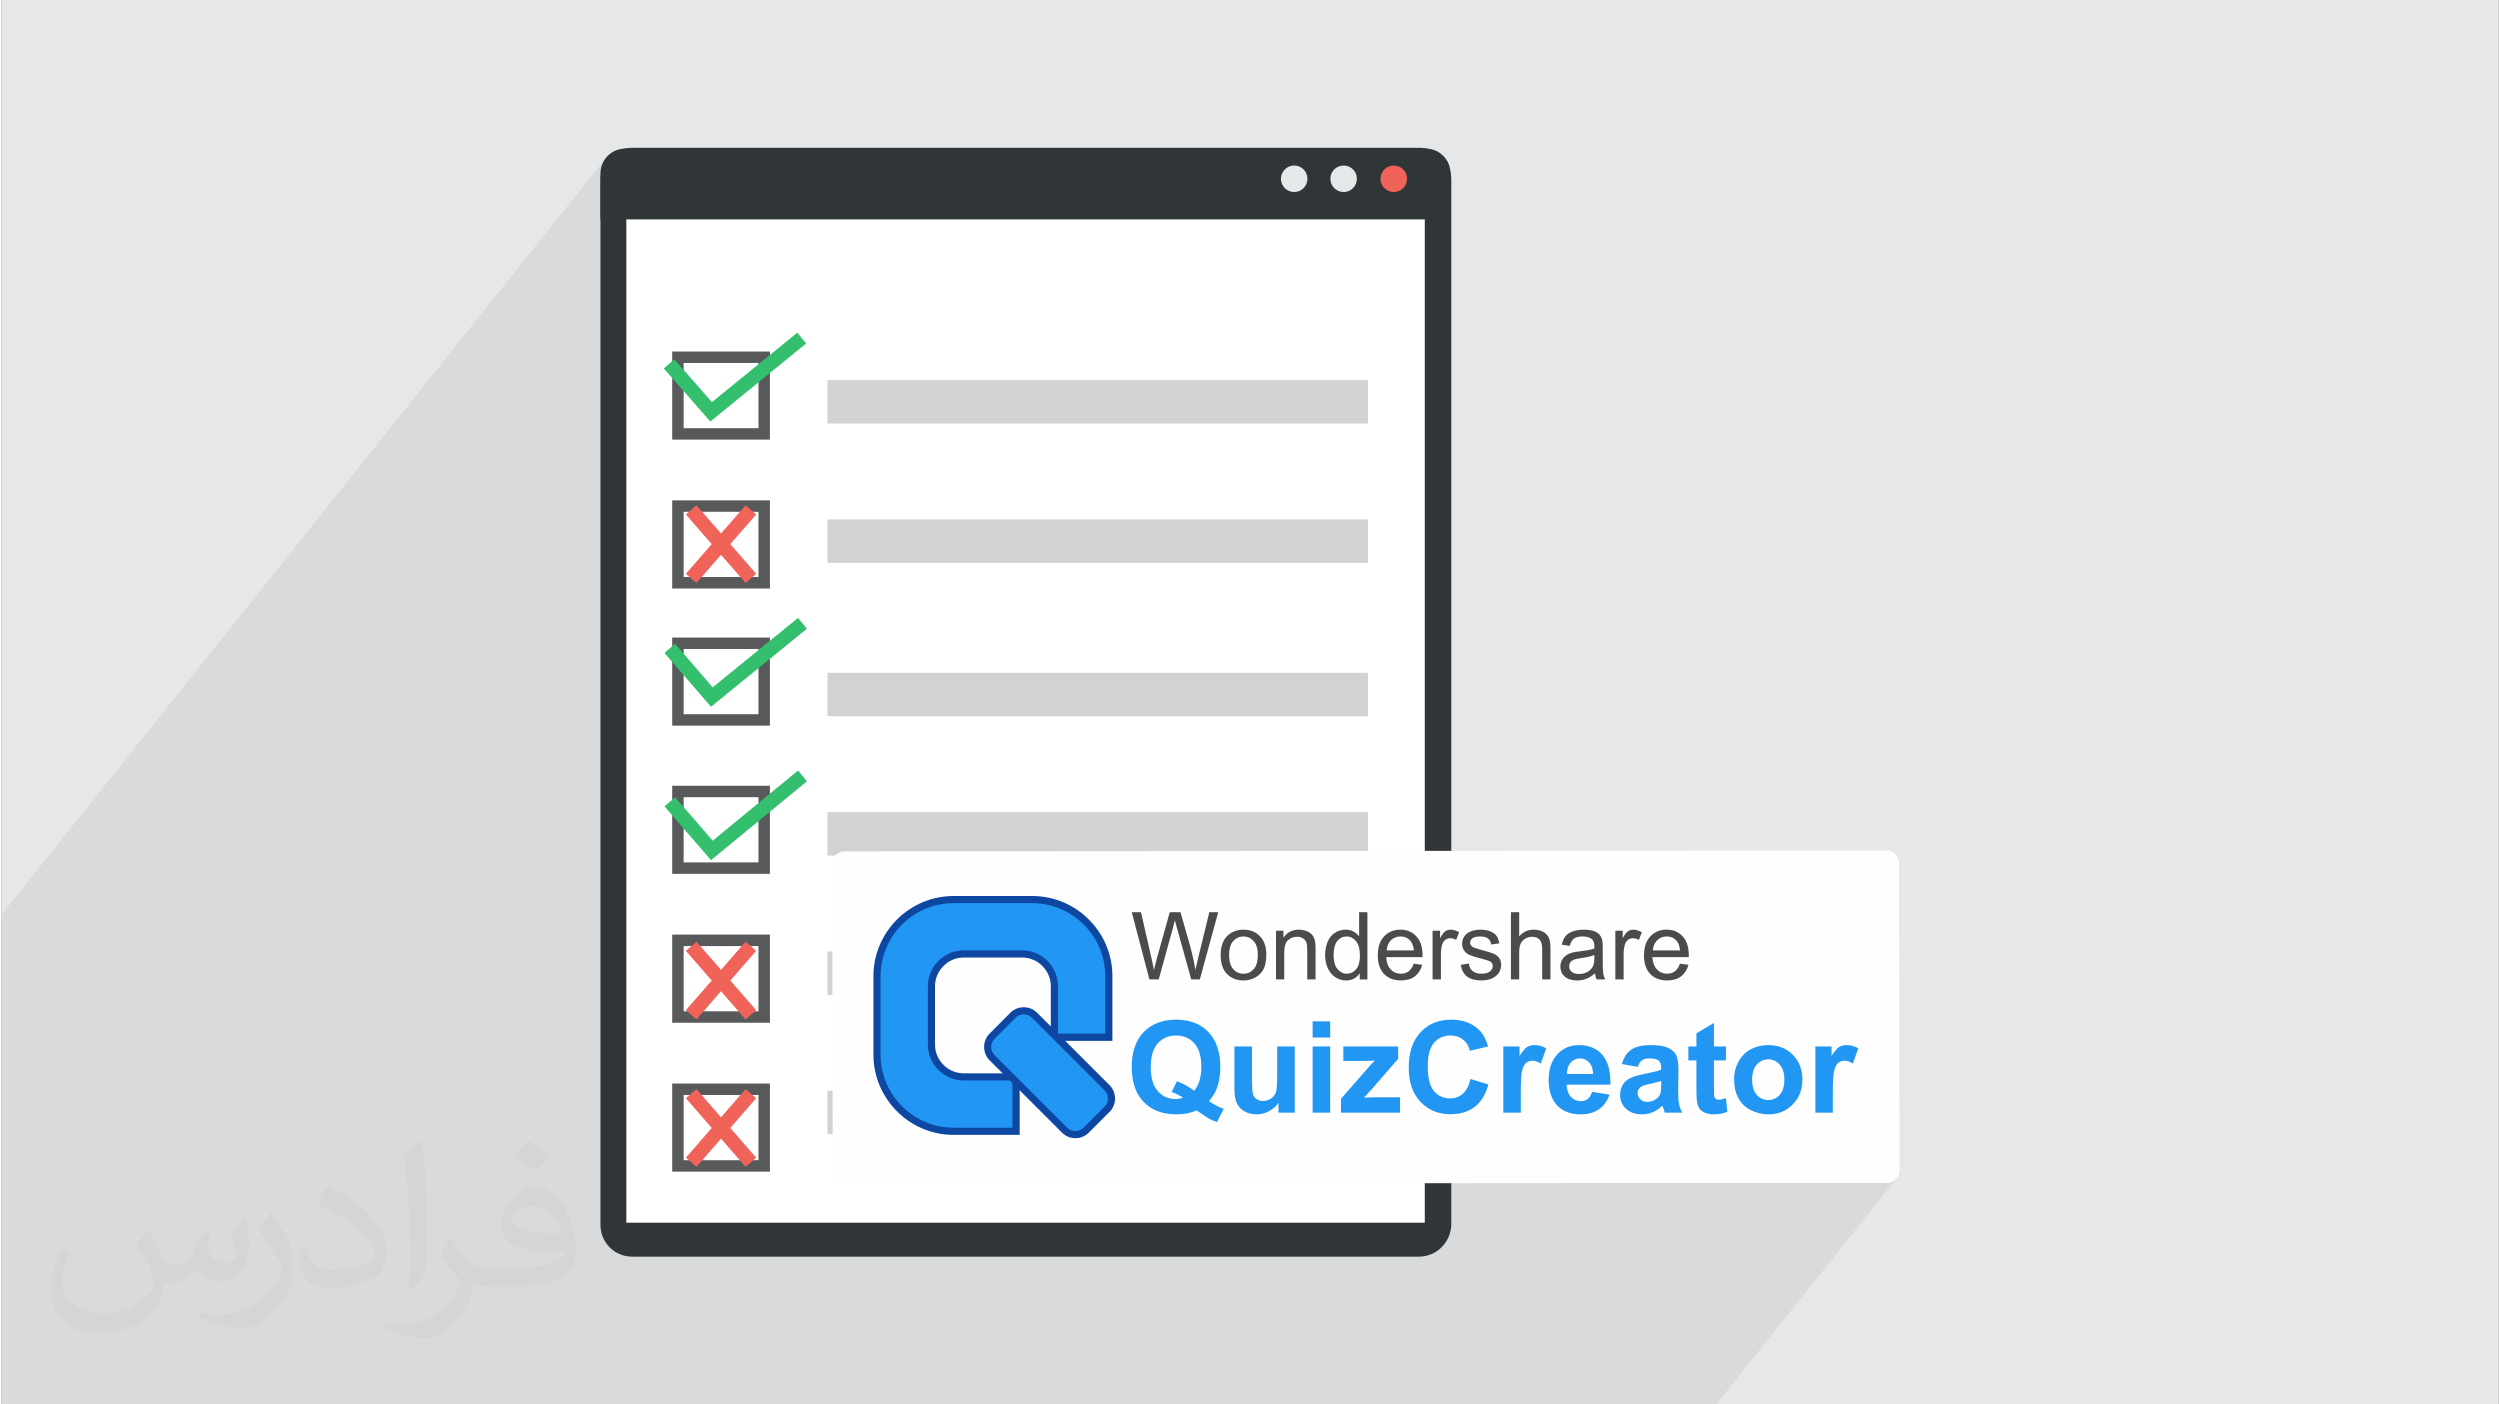
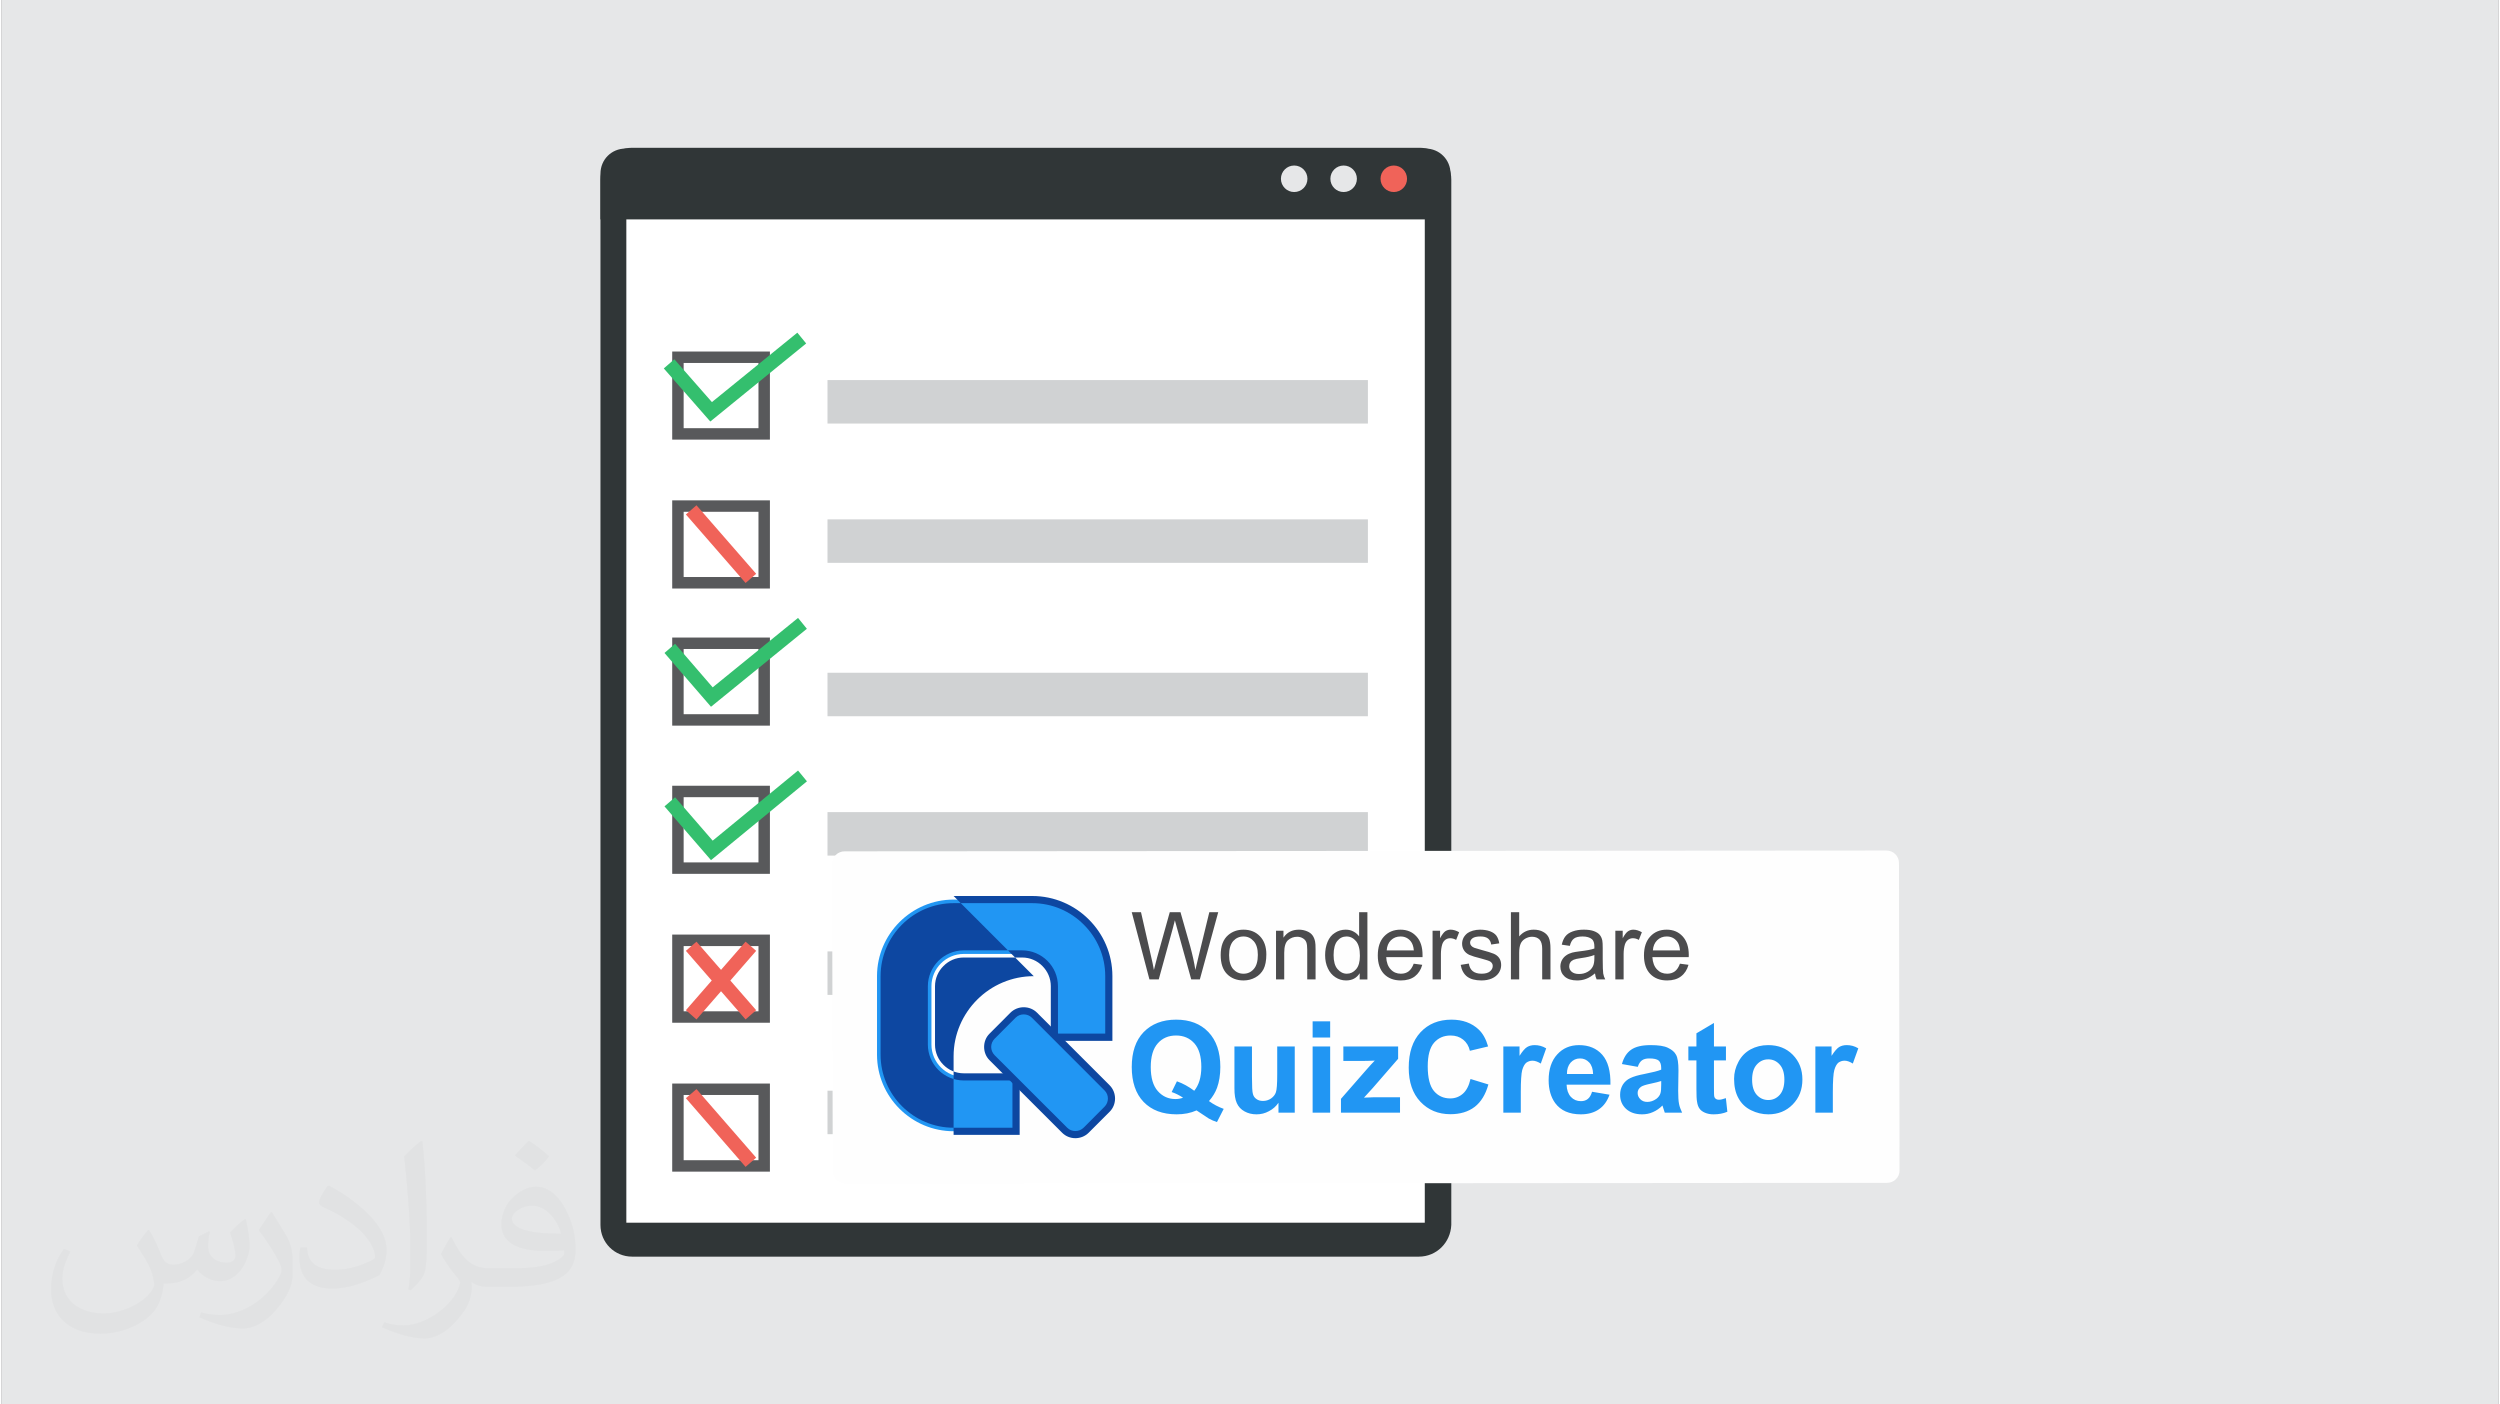
<svg xmlns="http://www.w3.org/2000/svg" xml:space="preserve" width="356px" height="200px" version="1.0" shape-rendering="geometricPrecision" text-rendering="geometricPrecision" image-rendering="optimizeQuality" fill-rule="evenodd" clip-rule="evenodd" viewBox="0 0 35600 20025">
  <rect x="0" y="0" width="35600" height="20025" fill="#808080" stroke="none" />
  <g id="Layer_x0020_1">
    <g id="_1365335201296">
      <path fill="#E6E7E8" d="M0 0l35600 0 0 20025 -35600 0 0 -20025z" />
-       <path fill="#373435" fill-opacity="0.078" d="M17152 20025l17 0 15 0 11 0 42 0 1 0 6 0 4 0 48 0 4 0 14 0 19 0 0 0 2 0 4 0 22 0 77 0 21 0 59 0 21 0 15 0 12 0 23 0 2 0 0 0 23 0 17 0 0 0 35 0 7 0 8 0 5 0 20 0 13 0 37 0 10 0 29 0 7 0 3 0 4 0 0 0 36 0 13 0 16 0 20 0 12 0 23 0 39 0 28 0 14 0 15 0 29 0 10 0 42 0 71 0 17 0 27 0 65 0 31 0 17 0 4 0 0 0 36 0 24 0 46 0 34 0 46 0 0 0 32 0 80 0 13 0 24 0 72 0 16 0 80 0 1 0 30 0 38 0 15 0 3 0 3 0 7 0 24 0 83 0 19 0 16 0 35 0 22 0 4 0 40 0 13 0 103 0 101 0 21 0 14 0 31 0 8 0 12 0 22 0 151 0 42 0 52 0 28 0 71 0 40 0 4 0 45 0 34 0 7 0 0 0 40 0 51 0 18 0 17 0 7 0 8 0 214 0 3 0 155 0 4 0 12 0 130 0 29 0 134 0 50 0 42 0 21 0 48 0 52 0 81 0 0 0 59 0 105 0 12 0 227 0 58 0 166 0 61 0 42 0 149 0 40 0 101 0 6 0 2 0 6 0 85 0 80 0 29 0 93 0 96 0 42 0 232 0 0 0 1571 0 87 0 2564 -3212 -26 22 -31 16 -34 10 -37 4 -1571 1 800 -1002 0 0 0 -291 1 -52 284 -357 78 -217 -20 -11 -20 -10 -21 -8 -20 -6 -21 -5 -21 -4 -21 -2 -21 0 -15 0 -15 1 -14 3 -14 3 -13 4 -13 5 -13 6 -12 6 -12 9 -12 10 -13 13 -13 14 -57 71 0 -126 -231 0 -220 276 -19 -42 -23 -40 -28 -39 -32 -36 -36 -32 -37 -29 -41 -24 -42 -19 -45 -15 -48 -11 -49 -6 -53 -2 -34 0 -33 3 -33 5 -32 7 -31 8 -30 11 -29 12 -29 15 -27 16 -26 18 -24 19 -22 22 -21 23 -401 502 0 -9 -1 -24 0 -28 0 -168 171 -214 0 -199 -171 0 0 -335 -250 148 -275 345 0 -1 -7 -20 -8 -17 -9 -15 -10 -14 -12 -14 -14 -13 -15 -12 -17 -11 -18 -11 -20 -10 -22 -10 -24 -8 -27 -6 -30 -6 -32 -4 -35 -3 -38 -2 -40 0 -45 0 -42 4 -39 5 -36 7 -33 9 -30 12 -28 13 -25 16 -22 17 -21 20 -258 323 -3 -26 -5 -30 -6 -28 -4 -19 1066 -1336 16 -18 14 -20 12 -21 11 -23 10 -25 8 -25 -75 -10 78 -99 0 -5 1 -5 0 -4 0 -4 0 -4 0 -3 0 -3 0 -3 -2 -42 -4 -39 -7 -37 -9 -34 -13 -32 -15 -30 -18 -27 -20 -25 -23 -23 -25 -19 -26 -16 -27 -13 -29 -11 -31 -7 -32 -5 -34 -1 -35 1 -34 5 -31 7 -31 11 -28 14 -27 16 -25 20 -23 23 -380 476 0 -155 217 -272 43 -109 -16 -8 -15 -8 -15 -6 -16 -6 -15 -4 -15 -3 -15 -2 -15 0 -10 0 -10 1 -10 2 -9 3 -10 3 -9 4 -9 5 -8 5 -9 7 -9 8 -9 10 -49 61 0 -94 -105 0 -180 225 -1 -14 0 -16 -1 -14 -1 -13 -1 -11 -1 -10 -1 -8 -3 -12 -3 -11 -4 -11 -5 -11 -4 -9 -6 -9 -6 -9 -6 -8 -7 -8 -8 -7 -9 -8 -9 -6 -11 -7 -12 -6 -12 -6 -14 -5 -14 -5 -16 -4 -16 -4 -18 -3 -18 -2 -20 -2 -21 -1 -22 0 -22 0 -21 1 -21 2 -20 3 -19 4 -19 4 -18 5 -18 6 -16 6 -16 7 -14 8 -14 8 -12 10 -12 9 -11 11 -9 11 -213 266 0 -91 0 -25 -2 -23 -1 -22 -3 -20 -3 -19 -5 -17 -5 -16 -5 -14 -7 -13 -7 -12 -9 -12 -10 -10 -10 -10 -12 -10 -12 -8 -14 -8 -15 -8 -15 -6 -16 -5 -16 -5 -17 -3 -17 -2 -18 -2 -19 0 -31 1 -30 5 -27 7 -27 11 -25 13 -24 17 -23 19 -21 23 0 -345 -118 0 -241 302 -3 -2 -12 -8 -12 -7 -14 -7 -15 -6 -16 -5 -16 -5 -17 -4 -18 -3 -18 -3 -19 -2 -19 -1 -21 0 -13 0 -13 1 -13 1 -13 1 -12 2 -13 3 -12 3 -12 3 -12 4 -11 4 -10 4 -10 4 -9 4 -8 5 -8 4 -7 5 -9 7 -8 7 -8 8 -8 8 -348 436 0 -96 217 -272 43 -109 -16 -8 -15 -8 -15 -6 -16 -6 -15 -4 -15 -3 -15 -2 -14 0 -11 0 -10 1 -10 2 -10 3 -9 3 -9 4 -9 5 -9 5 -8 7 -9 8 -9 10 -48 61 0 -94 -107 0 -111 139 0 -9821 367 -460 0 -652 -7 -73 -21 -67 -32 -61 -44 -53 -52 -44 -61 -32 -67 -21 -73 -7 -11405 0 -73 7 -68 21 -60 32 -53 44 -44 53 -8599 10767 0 51 0 158 0 7 0 486 0 3241 0 91 0 276 0 889 0 421 0 26 0 419 0 155 0 213 0 77 0 58 0 8 0 265 0 102 0 40 112 0 158 0 28 0 70 0 239 0 17 0 3 0 202 0 66 0 227 0 177 0 71 0 212 0 81 0 34 0 135 0 338 0 19 0 4 0 324 0 125 0 7 0 161 0 122 0 212 0 81 0 219 0 76 0 357 0 40 0 23 0 272 0 20 0 155 0 118 0 87 0 28 0 18 0 76 0 117 0 82 0 24 0 94 0 184 0 52 0 71 0 81 0 107 0 46 0 21 0 43 0 16 0 33 0 223 0 93 0 133 0 67 0 68 0 1 0 44 0 2 0 52 0 127 0 31 0 82 0 9 0 27 0 267 0 36 0 69 0 96 0 52 0 72 0 8 0 24 0 3 0 30 0 7 0 58 0 8 0 230 0 180 0 0 0 82 0 82 0 62 0 194 0 18 0 80 0 2 0 8 0 55 0 66 0 10 0 56 0 47 0 42 0 111 0 205 0 82 0 0 0 123 0 83 0 0 0 20 0 209 0 96 0 30 0 15 0 299 0 2 0 35 0 25 0 4 0 20 0 19 0 14 0 12 0 2 0 34 0 22 0 4 0 77 0 42 0 75 0 40 0 15 0 160 0 45 0 132 0 84 0 21 0 85 0 28 0 103 0 89 0 153 0 13 0 46 0 14 0 10 0 67 0 93 0 37 0 30 0 92 0 9 0 31 0 14 0 38 0 32 0 12 0 293 0 7 0 3 0 30 0 65 0 5 0 4 0 14 0 83 0 39 0 5 0 12 0 35 0 4 0 25 0 7 0 13 0 0 0 7 0 8 0 1 0 66 0 76 0 59 0 7 0 167 0 26 0 80 0 13 0 12 0 9 0 44 0 1 0 5 0 70 0 6 0 11 0 24 0 13 0 55 0 79 0 7 0 29 0 71 0 0 0 19 0 3 0 79 0 16 0 8 0 45 0 33 0 19 0 69 0 18 0 84 0 26 0 0 0 7 0 4 0 0 0 6 0 101 0 7 0 0 0 15 0 4 0 132 0 33 0 31 0 8 0 13 0 2 0 163 0 31 0 23 0 27 0 4 0 20 0 1 0 32 0 39 0 2 0 66 0 8 0 9 0 40 0 0 0 1 0 36 0 1 0 10 0 8 0 15 0 115 0 7 0 1 0 45 0 24 0 12 0 13 0 100 0 42 0 38 0 8 0 60 0 0 0 1 0 14 0 7 0 6 0 24 0 24 0 6 0 4 0 50 0 4 0 31 0 4 0 13 0 90 0 13 0 44 0 77 0 9 0 28 0 0 0 19 0 35 0 3 0 27 0 13 0 3 0 9 0 7 0 3 0 46 0 46 0 0 0 23 0 1 0 0 0 37 0 0 0 65 0 14 0 11 0 6 0 45 0 0 0 15 0 2 0 39 0 8 0 14 0 49 0 39 0 54 0 73 0 21 0 1 0 2 0 12 0 3 0 69 0 27 0 2 0 7 0 19 0 1 0 6 0 2 0 43 0 11 0 102 0 19 0 64 0 0 0 64 0 49 0 5 0 56 0 39 0 73 0 48 0 95 0 9 0 20 0 14 0z" />
      <g>
        <path fill="#303637" d="M20207 17917l-11216 0c-251,0 -452,-200 -452,-452l0 -14905c0,-253 200,-453 452,-453l11226 0c253,0 453,200 453,453l0 14905c-11,252 -210,452 -463,452l0 0z" />
        <rect fill="white" x="8908" y="2591" width="11384" height="14842" />
        <path fill="#58595B" fill-rule="nonzero" d="M9725 10183l1067 0 0 -930 -1067 0 0 930zm1148 163l-1311 0 0 -1256 1393 0 0 1256 -82 0z" />
        <path fill="#58595B" fill-rule="nonzero" d="M9725 12296l1067 0 0 -930 -1067 0 0 930zm1148 163l-1311 0 0 -1256 1393 0 0 1256 -82 0z" />
        <path fill="#58595B" fill-rule="nonzero" d="M9725 14419l1067 0 0 -930 -1067 0 0 930zm1148 163l-1311 0 0 -1257 1393 0 0 1257 -82 0z" />
        <path fill="#58595B" fill-rule="nonzero" d="M9725 16542l1067 0 0 -930 -1067 0 0 930zm1148 163l-1311 0 0 -1256 1393 0 0 1256 -82 0z" />
        <path fill="#303637" d="M20659 3128l-12120 0 0 -652c0,-200 157,-358 358,-358l11405 0c199,0 357,158 357,358l0 652z" />
        <circle fill="#F06359" cx="19850" cy="2549" r="189" />
        <circle fill="#E6E7E8" cx="19135" cy="2549" r="189" />
        <circle fill="#E6E7E8" cx="18430" cy="2549" r="189" />
        <rect fill="#D0D2D3" x="11776" y="9592" width="7705" height="620" />
        <rect fill="#D0D2D3" x="11776" y="11579" width="7705" height="620" />
        <rect fill="#D0D2D3" x="11776" y="13565" width="7705" height="620" />
        <rect fill="#D0D2D3" x="11776" y="15551" width="7705" height="620" />
        <path fill="#34BF6E" fill-rule="nonzero" d="M9603 9179l536 621 1217 -990 126 155 -1367 1112 -663 -767 151 -131z" />
        <path fill="#34BF6E" fill-rule="nonzero" d="M9603 11367l536 619 1217 -1000 127 154 -1368 1124 -663 -767 151 -130z" />
        <rect fill="#D0D2D3" x="11776" y="5419" width="7705" height="620" />
        <rect fill="#D0D2D3" x="11776" y="7405" width="7705" height="620" />
        <path fill="#58595B" fill-rule="nonzero" d="M9725 6105l1067 0 0 -930 -1067 0 0 930zm1148 163l-1311 0 0 -1256 1393 0 0 1256 -82 0z" />
        <path fill="#58595B" fill-rule="nonzero" d="M9725 8227l1067 0 0 -930 -1067 0 0 930zm1148 164l-1311 0 0 -1257 1393 0 0 1257 -82 0z" />
        <path fill="#34BF6E" fill-rule="nonzero" d="M9592 5122l536 611 1218 -990 126 154 -1367 1113 -663 -757 150 -131z" />
-         <path fill="#F06359" fill-rule="nonzero" d="M9757 8181l851 -977 151 131 -851 977 -151 -131z" />
        <path fill="#F06359" fill-rule="nonzero" d="M10608 8312l-851 -977 151 -131 851 977 -151 131z" />
        <path fill="#F06359" fill-rule="nonzero" d="M9757 14403l851 -977 151 131 -851 978 -151 -132z" />
        <path fill="#F06359" fill-rule="nonzero" d="M10608 14535l-851 -978 151 -131 851 977 -151 132z" />
-         <path fill="#F06359" fill-rule="nonzero" d="M9757 16506l851 -978 151 130 -851 979 -151 -131z" />
        <path fill="#F06359" fill-rule="nonzero" d="M10608 16637l-851 -979 151 -130 851 978 -151 131z" />
        <path fill="#FEFEFE" d="M11851 16696l-9 -4381c0,-99 80,-177 180,-177l14850 -11c101,-1 180,77 181,176l8 4385c1,99 -79,177 -180,177l-14849 11c-101,-4 -181,-82 -181,-180l0 0z" />
        <path fill="#2196F3" d="M13574 12826l1121 0c601,0 1092,491 1092,1091l0 872 -776 0 0 -728c0,-253 -207,-460 -460,-460l-833 0c-253,0 -460,207 -460,460l0 833c0,254 207,460 460,460l747 0 0 775 -891 0c-600,0 -1092,-491 -1092,-1091l0 -1121c0,-600 492,-1091 1092,-1091l0 0 0 0z" />
-         <path fill="#0D47A1" fill-rule="nonzero" d="M13574 12775l1121 0c314,0 601,128 807,335 208,207 336,493 336,807l0 923 -878 0 0 -779c0,-112 -46,-214 -120,-288 -74,-75 -176,-121 -289,-121l-833 0c-113,0 -214,46 -288,121 -75,74 -121,176 -121,288l0 834c0,111 46,214 121,288 74,74 175,120 288,120l798 0 0 878 -942 0c-313,0 -600,-128 -807,-336 -207,-207 -336,-493 -336,-807l0 -1121c0,-314 129,-600 336,-807 207,-207 494,-335 807,-335l0 0 0 0zm1121 102l-1121 0c-286,0 -546,117 -735,305 -189,189 -306,449 -306,735l0 1121c0,286 117,547 306,735 189,189 449,306 735,306l839 0 0 -674 -695 0c-140,0 -268,-57 -361,-150 -92,-92 -150,-220 -150,-361l0 -833c0,-141 58,-268 150,-361 93,-92 221,-150 361,-150l833 0c140,0 268,58 361,150 93,93 150,220 150,361l0 676 674 0 0 -820c0,-286 -117,-546 -306,-734 -189,-189 -449,-306 -735,-306l0 0 0 0z" />
+         <path fill="#0D47A1" fill-rule="nonzero" d="M13574 12775l1121 0c314,0 601,128 807,335 208,207 336,493 336,807l0 923 -878 0 0 -779c0,-112 -46,-214 -120,-288 -74,-75 -176,-121 -289,-121l-833 0c-113,0 -214,46 -288,121 -75,74 -121,176 -121,288l0 834c0,111 46,214 121,288 74,74 175,120 288,120l798 0 0 878 -942 0l0 -1121c0,-314 129,-600 336,-807 207,-207 494,-335 807,-335l0 0 0 0zm1121 102l-1121 0c-286,0 -546,117 -735,305 -189,189 -306,449 -306,735l0 1121c0,286 117,547 306,735 189,189 449,306 735,306l839 0 0 -674 -695 0c-140,0 -268,-57 -361,-150 -92,-92 -150,-220 -150,-361l0 -833c0,-141 58,-268 150,-361 93,-92 221,-150 361,-150l833 0c140,0 268,58 361,150 93,93 150,220 150,361l0 676 674 0 0 -820c0,-286 -117,-546 -306,-734 -189,-189 -449,-306 -735,-306l0 0 0 0z" />
        <path fill="#2196F3" d="M14123 14773l298 -297c84,-85 222,-85 307,0l1034 1033c84,84 84,223 0,307l-299 299c-84,83 -222,83 -306,0l-1034 -1035c-85,-85 -85,-223 0,-307l0 0z" />
        <path fill="#0D47A1" fill-rule="nonzero" d="M14087 14737l297 -298c52,-52 121,-78 190,-78 69,0 138,26 190,78l1034 1034c52,52 78,121 78,190 0,68 -26,138 -78,189l-298 298c-52,52 -121,78 -190,78 -69,0 -138,-26 -189,-78l-1034 -1033c-53,-52 -78,-122 -78,-190 0,-69 25,-138 78,-190l0 0zm370 -226l-298 299c-32,32 -49,74 -49,117 0,43 17,85 49,118l1034 1033c32,33 74,48 117,48 43,0 85,-15 118,-48l297 -298c33,-32 49,-75 49,-118 0,-42 -16,-84 -49,-116l-1034 -1035c-32,-32 -74,-48 -117,-48 -43,0 -85,16 -117,48l0 0 0 0z" />
        <path fill="#4B4B4D" fill-rule="nonzero" d="M16366 13964l-252 -958 132 0 143 628c16,66 30,132 41,196 26,-102 41,-161 45,-176l181 -648 153 0 138 485c33,121 58,234 74,339 13,-60 29,-129 49,-208l150 -616 127 0 -262 958 -123 0 -202 -729c-17,-62 -27,-99 -31,-113 -11,44 -21,81 -29,112l-201 730 -133 0 0 0 0 0zm1016 -346c0,-129 35,-224 107,-286 60,-51 132,-77 219,-77 95,0 173,31 233,93 61,63 92,149 92,259 0,89 -14,160 -40,211 -27,51 -66,91 -118,119 -51,28 -107,42 -167,42 -98,0 -176,-31 -237,-93 -60,-62 -89,-152 -89,-268l0 0zm120 0c0,88 20,155 58,199 39,44 88,66 148,66 58,0 107,-22 146,-67 39,-44 58,-112 58,-202 0,-86 -20,-151 -59,-195 -39,-44 -87,-67 -145,-67 -60,0 -109,23 -148,66 -38,45 -58,111 -58,200l0 0 0 0zm669 346l0 -694 106 0 0 99c51,-76 124,-114 220,-114 42,0 81,8 116,23 35,14 61,34 79,59 17,24 29,53 36,87 5,21 7,59 7,113l0 427 -119 0 0 -422c0,-48 -4,-84 -13,-107 -9,-24 -25,-43 -49,-57 -23,-14 -50,-22 -81,-22 -50,0 -94,17 -130,48 -37,32 -55,93 -55,181l0 379 -117 0 0 0zm1193 0l0 -88c-44,70 -109,103 -194,103 -56,0 -106,-15 -153,-46 -46,-30 -82,-72 -107,-127 -26,-54 -39,-117 -39,-188 0,-70 12,-132 35,-189 23,-56 58,-100 104,-128 46,-31 98,-46 154,-46 43,0 80,9 112,27 33,17 59,41 80,69l0 -345 118 0 0 959 -110 0 0 -1zm-372 -346c0,89 18,155 56,199 38,44 82,66 133,66 51,0 95,-21 131,-63 37,-42 55,-106 55,-192 0,-95 -18,-164 -55,-209 -37,-44 -82,-67 -136,-67 -53,0 -97,22 -132,65 -34,42 -52,109 -52,201l0 0 0 0zm1142 122l122 16c-19,70 -55,126 -106,165 -52,39 -118,58 -199,58 -101,0 -181,-31 -241,-93 -59,-63 -88,-151 -88,-263 0,-116 29,-207 89,-271 61,-65 138,-97 234,-97 93,0 169,31 227,95 59,63 88,151 88,266 0,7 0,17 0,31l-518 0c4,76 26,135 65,175 38,41 87,61 144,61 44,0 81,-11 111,-34 30,-23 54,-60 72,-109l0 0zm-385 -189l387 0c-5,-59 -21,-102 -45,-131 -37,-46 -86,-68 -145,-68 -54,0 -100,18 -137,54 -36,36 -56,84 -60,145l0 0zm654 413l0 -694 107 0 0 107c27,-50 52,-83 74,-99 23,-15 48,-23 77,-23 39,0 80,13 121,37l-43 109c-28,-16 -57,-24 -85,-24 -26,0 -49,8 -70,23 -20,16 -34,37 -43,64 -13,42 -19,88 -19,137l0 363 -119 0 0 0 0 0zm401 -207l116 -19c7,47 25,83 55,108 30,24 72,37 126,37 54,0 94,-11 120,-33 27,-22 40,-48 40,-78 0,-26 -13,-47 -35,-62 -17,-11 -58,-24 -121,-41 -86,-21 -145,-40 -179,-55 -34,-17 -59,-38 -76,-66 -18,-29 -26,-59 -26,-93 0,-31 8,-60 21,-86 15,-27 34,-48 58,-66 18,-13 43,-24 75,-34 32,-9 66,-14 101,-14 55,0 103,8 144,23 41,16 71,37 91,64 19,28 33,63 40,108l-115 17c-5,-37 -20,-65 -45,-86 -25,-19 -60,-29 -107,-29 -53,0 -91,8 -115,26 -23,18 -34,39 -34,63 0,15 5,29 15,41 9,12 24,23 44,31 12,5 47,15 104,31 83,22 141,40 174,54 33,14 59,34 78,61 19,28 28,61 28,101 0,39 -11,76 -34,111 -23,34 -56,61 -99,80 -44,19 -93,28 -147,28 -90,0 -159,-19 -207,-56 -47,-37 -77,-93 -90,-166l0 0 0 0zm716 207l0 -958 118 0 0 345c55,-64 124,-96 208,-96 51,0 95,10 133,31 38,20 65,48 81,83 16,36 24,88 24,156l0 439 -118 0 0 -439c0,-58 -13,-101 -37,-128 -26,-27 -62,-41 -108,-41 -35,0 -67,10 -98,28 -30,18 -52,42 -65,73 -13,31 -20,74 -20,128l0 379 -118 0 0 0 0 0zm1199 -86c-44,37 -86,63 -126,78 -40,16 -84,23 -130,23 -77,0 -135,-19 -176,-55 -41,-37 -62,-85 -62,-143 0,-33 8,-65 23,-93 16,-28 36,-50 61,-67 25,-18 54,-30 85,-39 23,-6 58,-12 105,-18 95,-11 166,-24 211,-40 0,-16 0,-26 0,-30 0,-48 -12,-82 -33,-102 -31,-26 -76,-40 -135,-40 -55,0 -97,10 -123,30 -27,20 -46,53 -59,104l-115 -17c11,-49 28,-89 52,-119 24,-31 59,-54 104,-70 46,-17 99,-25 158,-25 60,0 108,7 145,21 37,14 65,32 82,53 18,21 30,48 37,80 4,20 6,56 6,108l0 156c0,110 3,178 7,207 5,30 15,58 29,84l-123 0c-12,-25 -20,-53 -23,-86l0 0zm-9 -262c-43,18 -107,33 -194,45 -47,6 -82,15 -102,23 -20,9 -36,21 -47,38 -11,17 -16,35 -16,56 0,31 12,57 35,77 25,21 59,32 105,32 46,0 86,-10 121,-30 36,-19 61,-46 78,-81 13,-26 20,-65 20,-117l0 -43 0 0 0 0zm299 348l0 -694 105 0 0 107c27,-50 52,-83 76,-99 23,-15 48,-23 75,-23 40,0 80,13 122,37l-43 109c-28,-16 -57,-24 -85,-24 -26,0 -49,8 -69,23 -21,16 -35,37 -44,64 -13,42 -19,88 -19,137l0 363 -118 0 0 0 0 0zm921 -224l122 16c-19,70 -55,126 -107,165 -51,39 -117,58 -198,58 -101,0 -181,-31 -241,-93 -60,-63 -89,-151 -89,-263 0,-116 30,-207 90,-271 60,-65 138,-97 234,-97 92,0 168,31 227,95 58,63 88,151 88,266 0,7 0,17 -1,31l-518 0c5,76 27,135 66,175 38,41 86,61 144,61 43,0 80,-11 111,-34 30,-23 54,-60 72,-109l0 0zm-386 -189l387 0c-5,-59 -20,-102 -44,-131 -37,-46 -86,-68 -146,-68 -54,0 -99,18 -136,54 -36,36 -57,84 -61,145z" />
        <path fill="#2196F3" fill-rule="nonzero" d="M17215 15699c64,47 135,84 210,111l-96 188c-40,-13 -79,-29 -116,-50 -8,-4 -66,-43 -175,-116 -85,38 -179,56 -284,56 -200,0 -357,-59 -471,-177 -113,-118 -169,-285 -169,-498 0,-213 56,-379 170,-498 115,-117 269,-177 463,-177 194,0 347,59 460,177 113,119 170,285 170,498 0,112 -16,211 -47,297 -24,65 -62,129 -115,189l0 0 0 0zm-210 -147c33,-41 58,-89 75,-144 17,-58 26,-122 26,-195 0,-151 -33,-263 -100,-338 -67,-74 -153,-111 -260,-111 -108,0 -195,37 -261,112 -67,75 -100,188 -100,338 0,152 33,266 100,342 67,76 151,114 253,114 38,0 74,-7 108,-19 -53,-35 -107,-62 -163,-81l75 -153c85,30 167,75 247,135l0 0 0 0zm1201 312l0 -141c-34,50 -79,91 -136,120 -56,31 -115,45 -177,45 -64,0 -121,-14 -171,-42 -51,-28 -87,-67 -110,-118 -23,-50 -34,-120 -34,-209l0 -599 250 0 0 435c0,133 4,214 14,244 8,31 25,54 50,71 24,18 55,27 93,27 43,0 81,-12 115,-35 33,-24 57,-52 69,-88 13,-35 19,-119 19,-255l0 -399 250 0 0 944 -232 0 0 0zm487 -1071l0 -231 250 0 0 231 -250 0zm0 1071l0 -944 250 0 0 944 -250 0zm404 0l0 -197 353 -404c58,-67 101,-113 129,-141 -29,1 -67,3 -114,4l-334 1 0 -207 781 0 0 176 -361 416 -126 138c68,-4 112,-5 128,-5l386 0 0 219 -842 0 0 0 0 0zm1847 -480l255 78c-40,143 -105,250 -196,320 -91,69 -206,104 -346,104 -173,0 -315,-59 -427,-177 -112,-119 -167,-280 -167,-485 0,-218 56,-385 168,-506 112,-120 259,-180 442,-180 159,0 289,47 389,142 58,55 103,136 133,240l-260 62c-15,-67 -48,-121 -97,-160 -49,-39 -108,-58 -178,-58 -97,0 -175,34 -236,103 -60,70 -90,182 -90,337 0,164 30,282 89,352 59,70 137,105 232,105 70,0 130,-23 181,-68 49,-43 86,-113 108,-209l0 0 0 0zm717 480l-249 0 0 -944 231 0 0 134c40,-63 75,-105 107,-125 32,-19 68,-28 109,-28 56,0 111,14 164,46l-77 217c-42,-26 -81,-41 -118,-41 -35,0 -64,11 -89,29 -24,20 -43,55 -58,105 -13,50 -20,156 -20,316l0 291 0 0 0 0zm1016 -298l249 42c-32,91 -82,161 -151,208 -69,48 -156,72 -259,72 -164,0 -286,-54 -365,-161 -62,-86 -93,-195 -93,-326 0,-156 41,-279 123,-368 81,-89 185,-132 310,-132 139,0 250,45 332,138 81,93 120,235 116,426l-625 0c2,75 23,132 61,174 38,41 86,61 143,61 39,0 72,-10 98,-31 27,-21 47,-56 61,-103l0 0zm15 -253c-2,-72 -21,-128 -56,-165 -36,-38 -79,-57 -130,-57 -54,0 -99,20 -135,60 -35,40 -53,94 -52,162l373 0zm637 -102l-226 -40c25,-92 69,-161 131,-204 62,-44 155,-66 278,-66 111,0 194,12 248,39 55,26 94,59 115,100 23,40 34,115 34,223l-4 291c0,83 4,144 12,184 7,39 23,81 44,126l-247 0c-6,-16 -14,-40 -24,-73 -4,-14 -7,-24 -9,-29 -42,42 -88,74 -136,94 -48,22 -100,32 -155,32 -97,0 -173,-27 -229,-79 -56,-53 -84,-119 -84,-200 0,-53 13,-100 38,-143 26,-41 61,-73 108,-95 45,-22 112,-42 198,-58 116,-23 197,-43 242,-62l0 -25c0,-49 -12,-83 -35,-104 -25,-21 -69,-31 -135,-31 -45,0 -80,9 -104,27 -25,18 -46,49 -60,93l0 0 0 0zm334 202c-31,11 -83,23 -151,38 -70,15 -115,29 -136,44 -33,23 -49,52 -49,88 0,35 13,65 39,90 25,26 59,38 99,38 45,0 88,-15 129,-44 30,-23 50,-50 59,-82 7,-22 10,-62 10,-122l0 -50 0 0 0 0zm923 -493l0 199 -171 0 0 382c0,78 1,123 5,135 3,13 10,23 22,32 12,8 25,12 43,12 23,0 56,-7 100,-23l21 194c-58,25 -123,37 -197,37 -45,0 -85,-7 -122,-23 -35,-15 -62,-35 -78,-59 -17,-23 -29,-56 -35,-97 -6,-29 -9,-89 -9,-178l0 -412 -115 0 0 -199 115 0 0 -187 250 -148 0 335 171 0 0 0 0 0zm116 461c0,-83 20,-163 62,-241 41,-79 99,-137 173,-178 76,-41 159,-61 252,-61 142,0 259,45 350,138 91,93 137,210 137,352 0,144 -46,262 -138,356 -92,94 -208,141 -348,141 -86,0 -169,-20 -247,-59 -79,-39 -138,-96 -179,-172 -42,-75 -62,-168 -62,-276l0 0 0 0zm257 13c0,94 22,166 66,216 45,49 99,74 165,74 64,0 119,-25 163,-74 44,-50 66,-123 66,-218 0,-92 -22,-164 -66,-213 -44,-50 -99,-75 -163,-75 -66,0 -120,25 -165,75 -44,49 -66,121 -66,215zm1151 470l-249 0 0 -944 231 0 0 134c40,-63 76,-105 107,-125 32,-19 68,-28 109,-28 57,0 112,14 165,46l-78 217c-42,-26 -81,-41 -117,-41 -36,0 -65,11 -90,29 -23,20 -43,55 -57,105 -14,50 -21,156 -21,316l0 291 0 0 0 0z" />
      </g>
      <path fill="#373435" fill-opacity="0.031" d="M2102 17538c67,103 111,202 155,311 31,64 48,183 198,183 44,0 107,-14 163,-45 63,-33 111,-82 135,-159l61 -201 145 -72 10 10c-19,76 -24,148 -24,206 0,169 145,233 262,233 68,0 128,-33 128,-95 0,-81 -34,-216 -78,-338 68,-68 136,-136 214,-191l12 6c34,144 53,286 53,381 0,92 -41,195 -75,263 -70,132 -194,237 -344,237 -114,0 -240,-57 -327,-163l-5 0c-83,101 -209,194 -412,194l-63 0c-10,134 -39,229 -82,313 -122,237 -480,404 -817,404 -470,0 -705,-272 -705,-632 0,-223 72,-431 184,-577l92 37c-70,134 -116,261 -116,385 0,338 274,499 591,499 293,0 657,-188 722,-404 -24,-237 -114,-348 -250,-565 42,-72 95,-144 160,-220l13 0 0 0 0 0 0 0 0 0zm5414 -1273c99,62 196,136 290,221 -53,74 -118,142 -201,201 -94,-76 -189,-142 -286,-212 66,-74 131,-146 197,-210zm51 925c-160,0 -291,105 -291,183 0,167 320,219 702,217 -48,-196 -215,-400 -411,-400zm-359 894c208,0 390,-6 528,-41 155,-39 286,-118 286,-171 0,-15 0,-31 -5,-46 -87,9 -186,9 -274,9 -281,0 -496,-64 -581,-223 -22,-43 -36,-93 -36,-148 0,-153 65,-303 181,-406 97,-84 204,-138 313,-138 196,0 354,159 463,408 60,136 101,292 101,490 0,132 -36,243 -118,326 -153,148 -434,204 -865,204l-197 0 0 0 -51 0c-106,0 -184,-19 -244,-66l-10 0c2,24 5,49 5,72 0,97 -32,220 -97,319 -192,286 -400,410 -579,410 -182,0 -405,-70 -606,-161l36 -70c66,27 155,45 279,45 325,0 751,-313 804,-617 -12,-25 -33,-58 -65,-93 -94,-113 -155,-208 -211,-307 49,-95 92,-171 134,-239l16 -2c139,282 265,445 546,445l43 0 0 0 204 0 0 0 0 0 0 0 0 0zm-1406 299c24,-130 26,-276 26,-412l0 -202c0,-377 -48,-925 -87,-1281 68,-75 163,-161 238,-219l21 6c51,449 64,971 64,1450 0,126 -5,250 -17,340 -8,114 -73,200 -214,332l-31 -14 0 0 0 0 0 0 0 0zm-1447 -596c7,177 94,317 397,317 189,0 349,-49 526,-133 31,-15 48,-33 48,-50 0,-111 -84,-257 -228,-391 -138,-126 -322,-237 -494,-311 -58,-25 -77,-52 -77,-76 0,-52 68,-159 123,-235l20 -2c196,103 416,255 579,426 148,157 240,315 240,488 0,128 -39,250 -102,361 -216,109 -446,191 -674,191 -276,0 -465,-129 -465,-434 0,-33 0,-85 12,-151l95 0 0 0 0 0 0 0 0 0zm-500 -502l172 278c63,103 121,214 121,391l0 227c0,183 -117,379 -306,572 -147,132 -278,188 -399,188 -180,0 -386,-56 -623,-159l26 -70c76,21 163,37 270,37 341,-2 690,-251 850,-556 19,-35 27,-68 27,-91 0,-35 -20,-74 -34,-109 -87,-165 -184,-315 -291,-453 56,-88 111,-173 172,-257l15 2 0 0 0 0 0 0 0 0z" />
    </g>
  </g>
</svg>